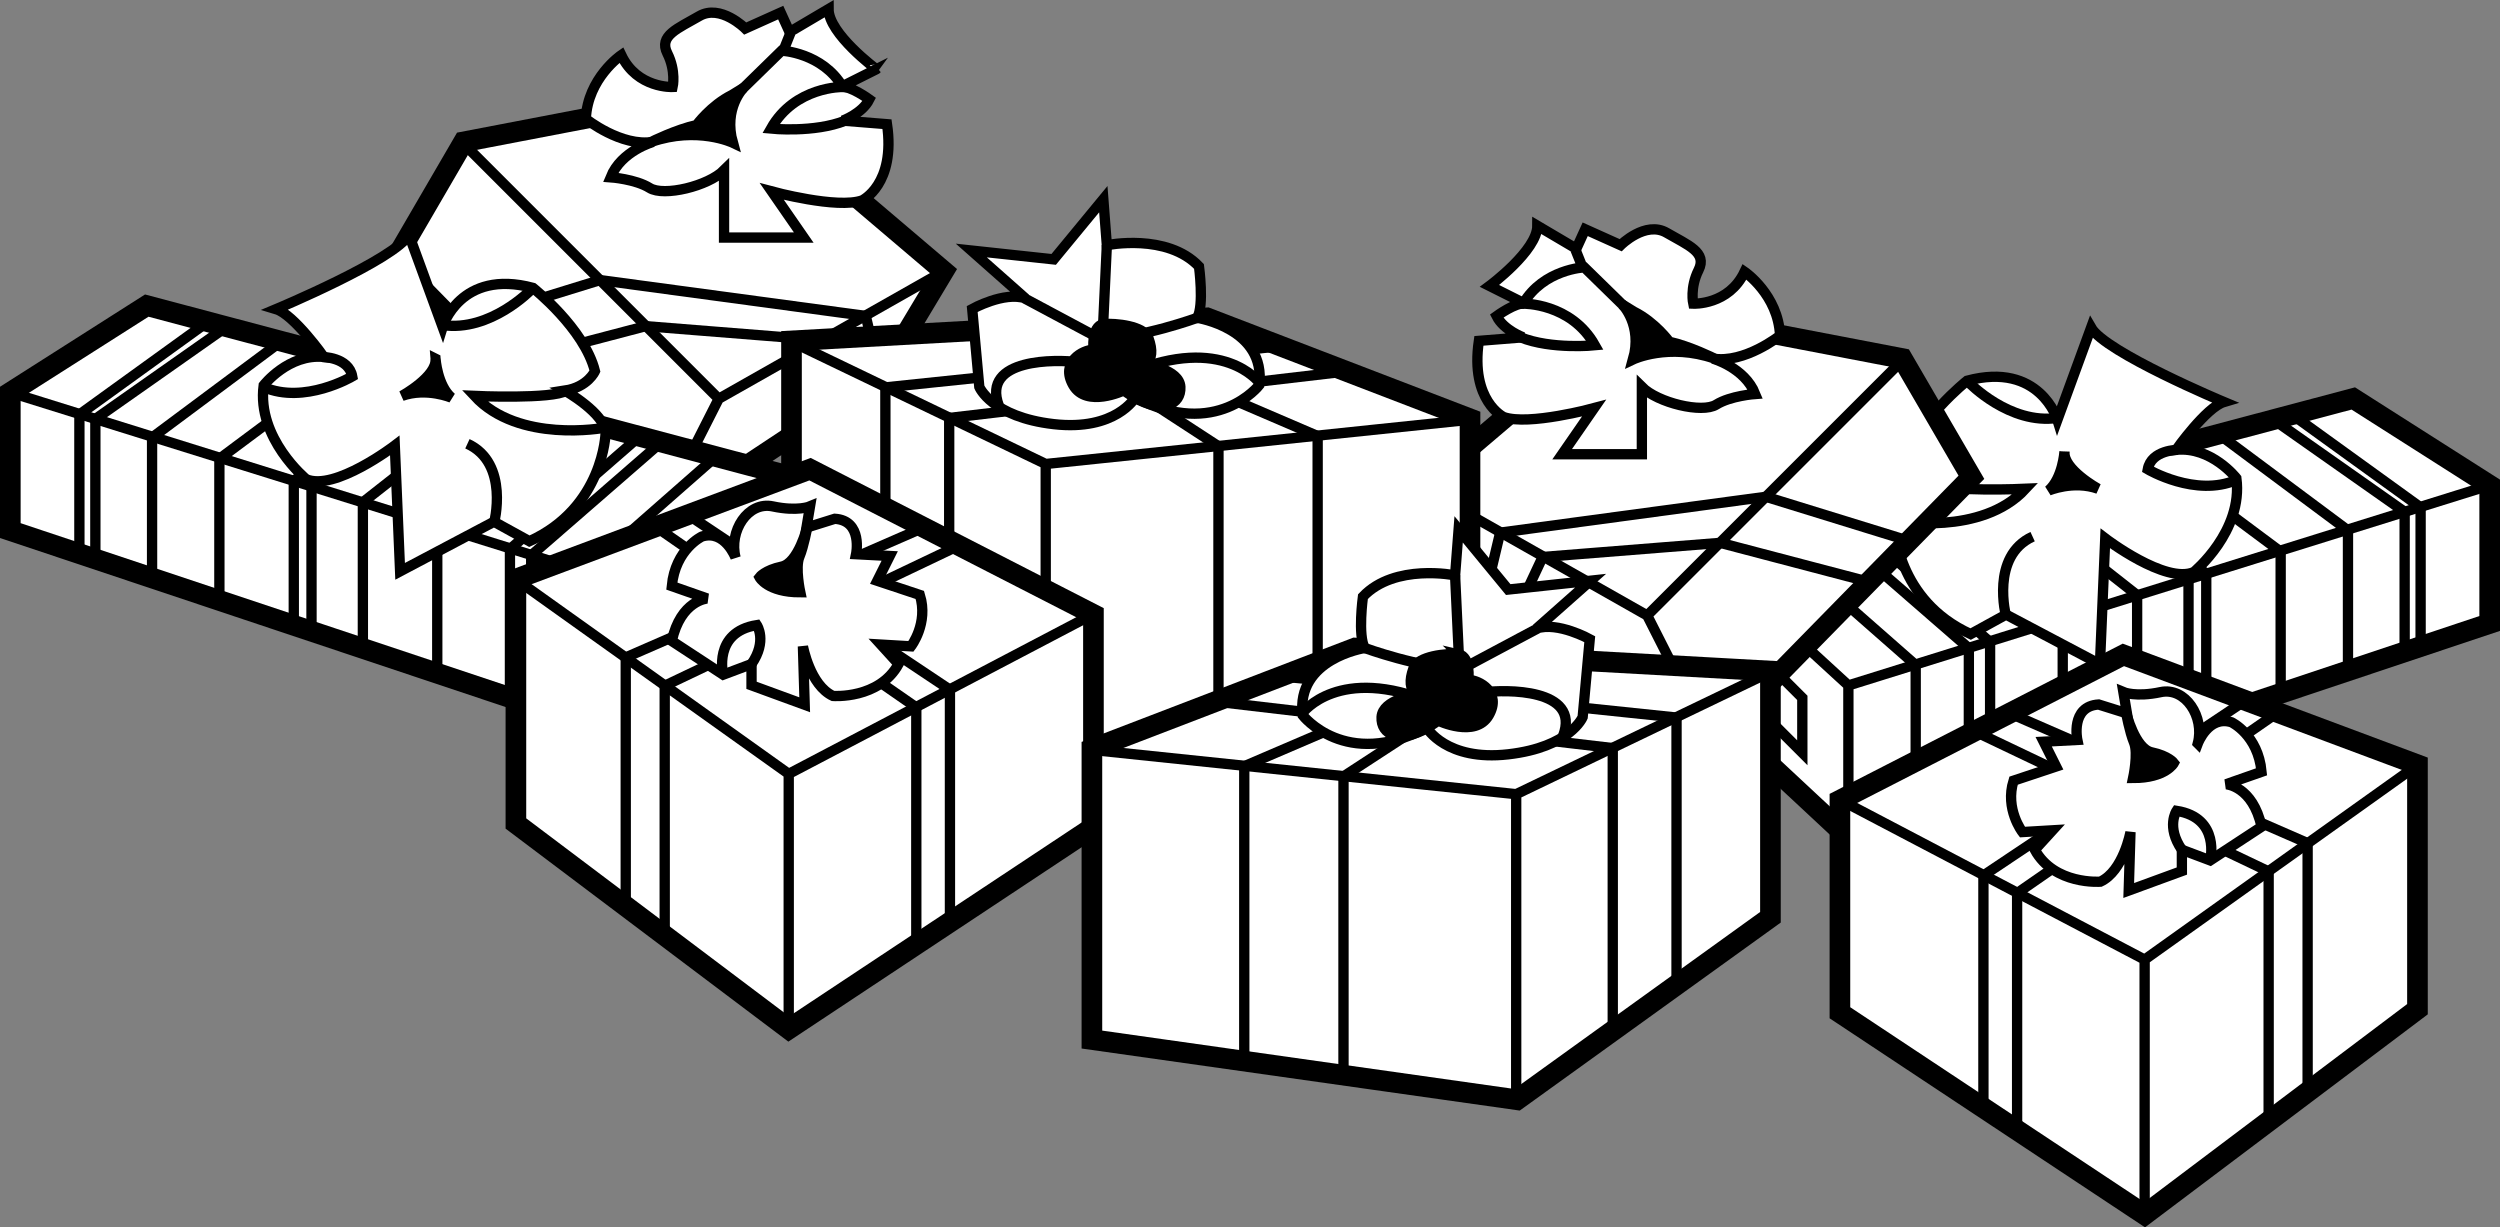
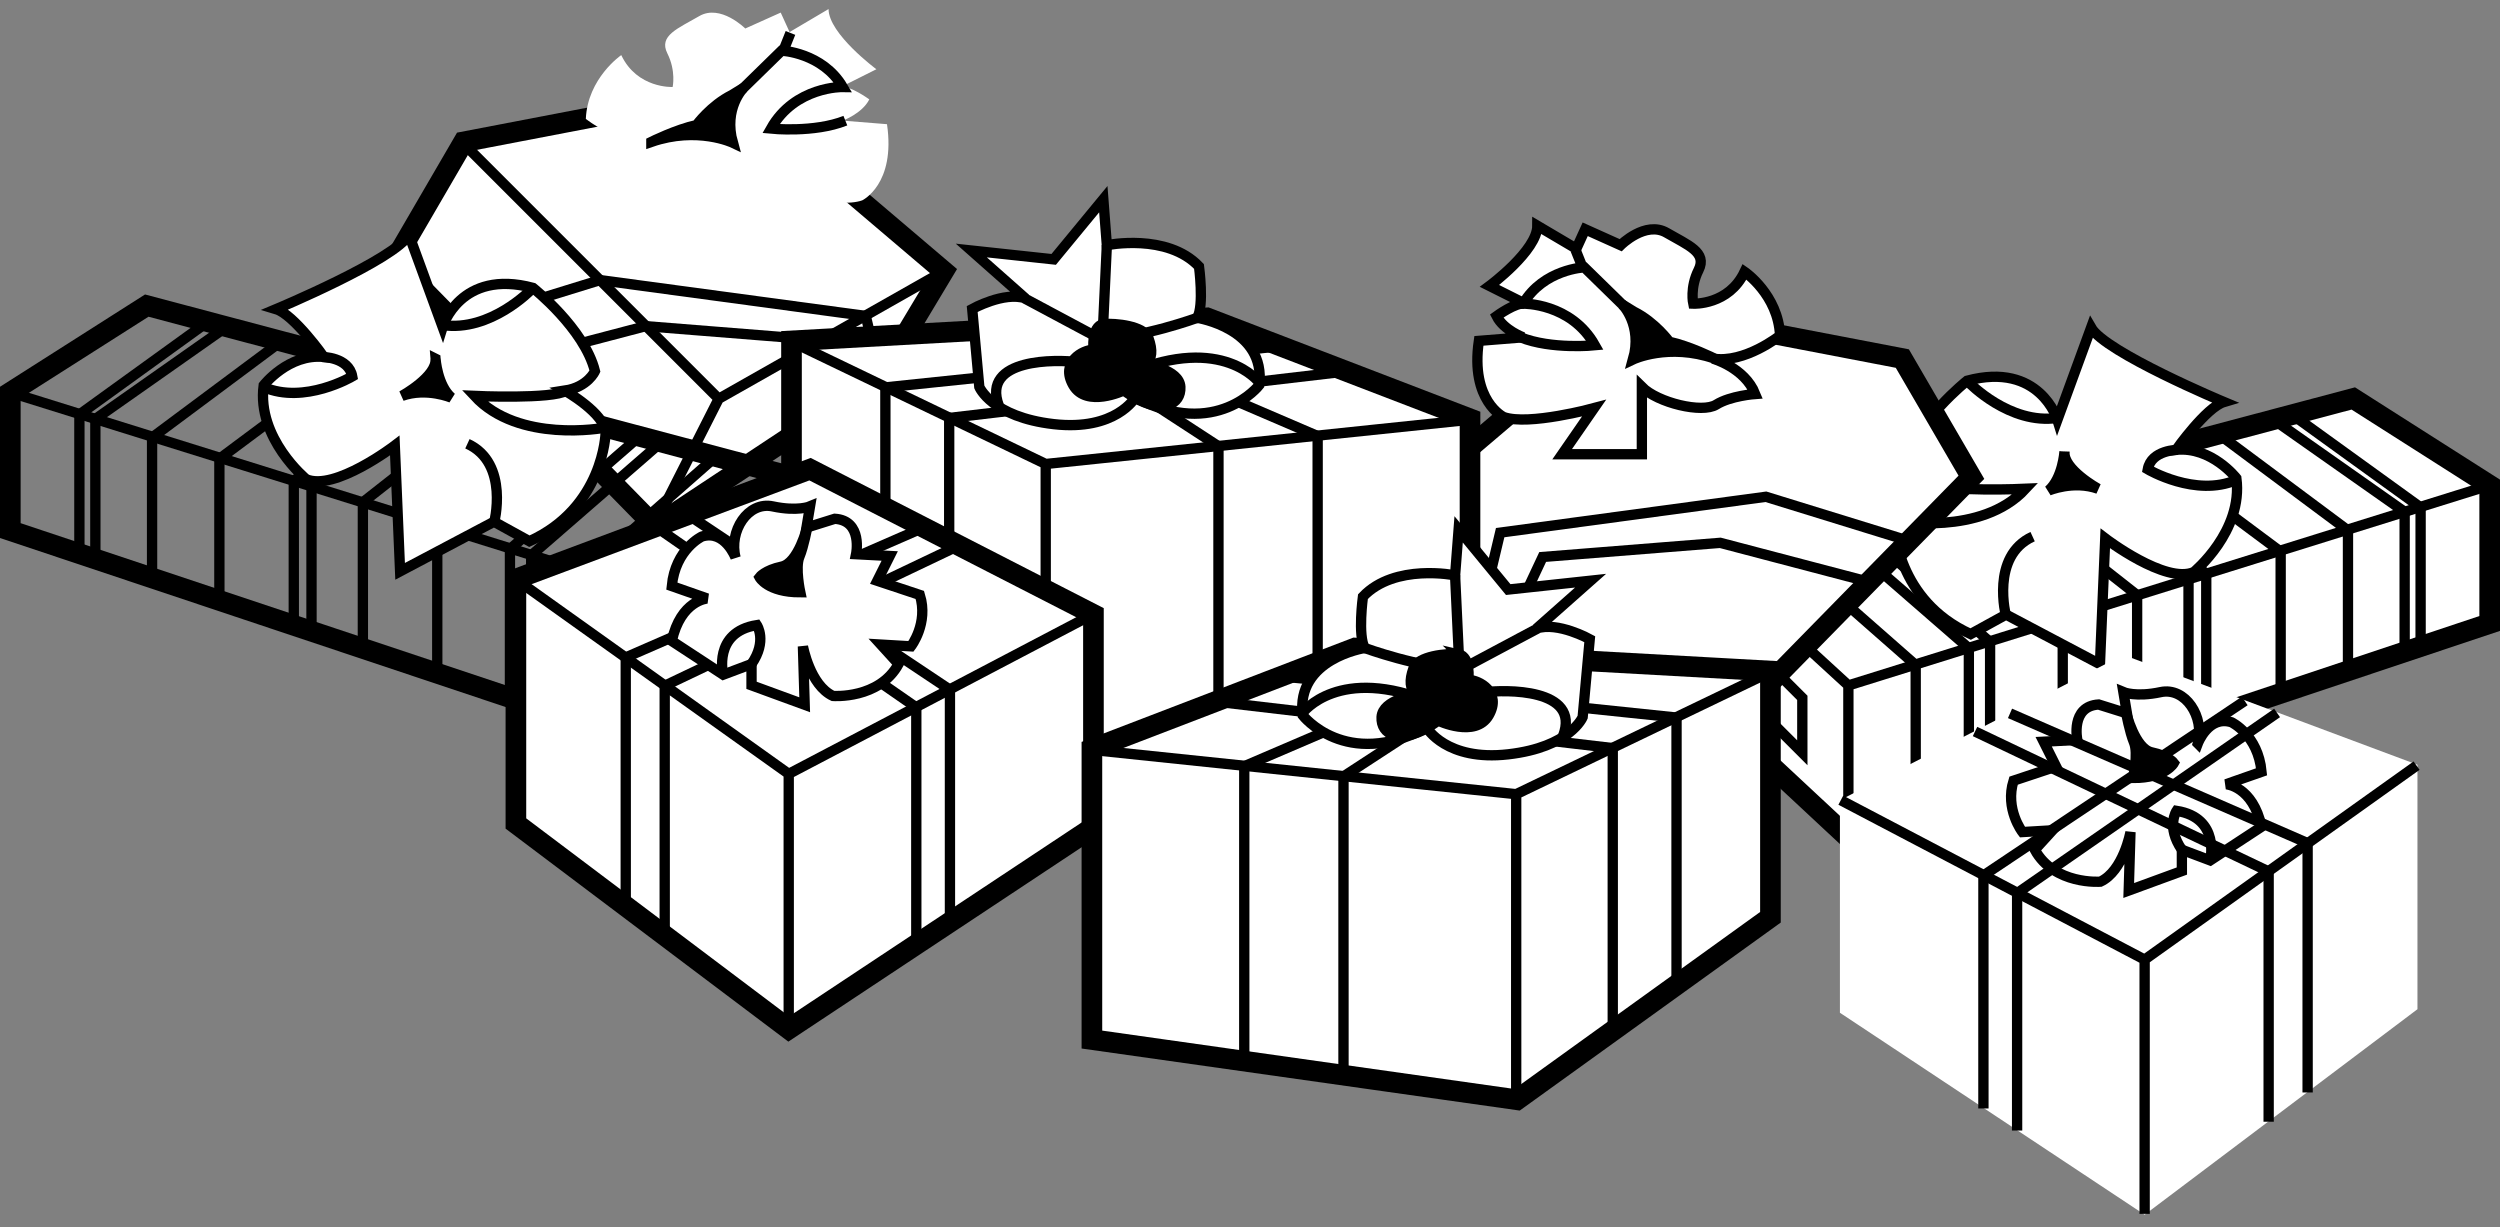
<svg xmlns="http://www.w3.org/2000/svg" width="242.293" height="118.952">
  <rect width="100%" height="100%" fill="#808080" stroke="none" />
  <path fill="#fff" d="m70.86 8.774-25.93 4.977-6.696 11.504 25.243 25.758L85.28 36.587l6.18-10.3L70.859 8.773" />
  <path fill="none" stroke="#000" stroke-width="2" d="m70.86 8.774-25.93 4.977-6.696 11.504 25.243 25.758L85.28 36.587l6.18-10.3zm0 0" />
  <path fill="none" stroke="#000" d="m44.93 13.923 24.726 24.726 21.805-12.363M69.656 38.65l-6.18 12.19" />
  <path fill="none" stroke="#000" d="m44.246 31.438 13.906-4.293 25.754 3.477 1.418 5.965" />
  <path fill="none" stroke="#000" d="m48.191 35.388 14.383-3.778 17.211 1.371 2.574 5.496" />
  <path fill="#fff" d="M75.664 1.22 72.23 2.763s-2.402-2.403-4.464-1.2c-2.059 1.2-3.95 1.887-3.09 3.606.86 1.715.515 3.262.515 3.262s-3.433.171-4.98-3.09c0 0-3.262 2.23-3.434 6.18 0 0 3.434 2.746 6.524 2.23 0 0-3.09.86-4.121 3.433 0 0 2.406.172 3.78 1.032 1.372.86 5.665-.172 7.212-1.715v6.523h7.723l-3.09-4.465s6.355 1.72 8.757.86c0 0 3.262-1.547 2.403-7.383l-4.29-.344s1.888-.687 2.575-2.058c0 0-1.89-1.375-2.746-1.203l3.433-1.72S80.302 3.279 80.302.877l-3.778 2.23-.859-1.886" />
-   <path fill="none" stroke="#000" d="M75.664 1.22 72.23 2.763s-2.402-2.403-4.464-1.2c-2.059 1.2-3.95 1.887-3.09 3.606.86 1.715.515 3.262.515 3.262s-3.433.171-4.98-3.09c0 0-3.262 2.23-3.434 6.18 0 0 3.434 2.746 6.524 2.23 0 0-3.09.86-4.121 3.433 0 0 2.406.172 3.78 1.032 1.372.86 5.665-.172 7.212-1.715v6.523h7.723l-3.09-4.465s6.355 1.72 8.757.86c0 0 3.262-1.547 2.403-7.383l-4.29-.344s1.887-.687 2.575-2.058c0 0-1.89-1.375-2.746-1.203l3.433-1.72S80.301 3.279 80.301.877l-3.778 2.23Zm0 0" />
  <path d="M63.129 13.75s2.406-1.198 4.379-1.628c0 0 1.375-1.89 3.433-2.918l1.118-.687s-1.973 1.972-1.032 5.32c0 0-3.433-1.63-7.898-.086" />
  <path fill="none" stroke="#000" d="M63.129 13.75s2.406-1.198 4.379-1.628c0 0 1.375-1.89 3.433-2.918l1.118-.687s-1.973 1.972-1.032 5.32c0 0-3.433-1.63-7.898-.086zm0 0" />
  <path fill="none" stroke="#000" d="m71.887 8.688 3.863-3.777s3.95.172 5.926 3.52c0 0-4.637-.086-6.957 4.035 0 0 4.207.43 7.21-.774m-6.007-6.781.687-1.719" />
  <path fill="#fff" d="M166.605 54.927V69.52l12.536 11.68 62.152-20.777v-13.39l-13.219-8.415-61.469 16.309" />
  <path fill="none" stroke="#000" stroke-width="2" d="M166.605 54.927V69.52l12.536 11.68 62.152-20.777v-13.39l-13.219-8.415zm0 0" />
  <path fill="none" stroke="#000" d="m166.691 55.013 12.45 11.418 62.152-19.399M179.14 66.43V81.2m-9.617-18.719v5.325l5.153 5.152v-5.324zm0 0" />
  <path fill="none" stroke="#000" d="m172.957 53.298 12.707 11.16v14.508" />
  <path fill="none" stroke="#000" d="m178.281 51.923 12.535 10.902v14.508" />
  <path fill="none" stroke="#000" d="m180.34 51.321 12.535 10.903v14.425M187.04 49.52l12.874 10.473v14.25m-5.578-26.613 12.789 10.047v14.25" />
  <path fill="none" stroke="#000" d="m199.828 46.345 12.277 9.957v13.906" />
  <path fill="none" stroke="#000" d="m201.633 45.743 12.191 9.871V69.52m-5.582-25.582 12.793 9.532v13.734m-5.925-25.066 12.449 9.27v13.566" />
  <path fill="none" stroke="#000" d="m220.348 40.677 12.703 8.93v13.562" />
  <path fill="none" stroke="#000" d="m222.234 40.247 12.364 8.93v13.562" />
  <path fill="#fff" d="M199.402 40.677s-1.718-5.664-8.757-3.778c0 0-4.98 3.95-6.012 8.07 0 0 .687 1.548 2.918 1.887 0 0-3.95 2.235-3.95 4.121 0 0 .176 7.211 7.387 10.477l3.434-1.89 9.098 4.808.515-12.191s5.84 4.464 8.586 3.261c0 0 4.809-3.949 4.121-9.097 0 0-2.406-3.094-5.84-2.75 0 0 2.922-4.121 4.637-4.633 0 0-11.504-4.809-12.875-7.211l-3.262 8.926" />
  <path fill="none" stroke="#000" d="M199.402 40.677s-1.718-5.664-8.757-3.778c0 0-4.98 3.95-6.012 8.07 0 0 .687 1.548 2.918 1.887 0 0-3.95 2.235-3.95 4.121 0 0 .176 7.211 7.387 10.477l3.434-1.89 9.098 4.808.515-12.191s5.84 4.464 8.586 3.261c0 0 4.809-3.949 4.121-9.097 0 0-2.406-3.094-5.84-2.75 0 0 2.922-4.121 4.637-4.633 0 0-11.504-4.809-12.875-7.211zm0 0" />
  <path d="M200.086 43.767s-.172 2.578-1.543 3.777c0 0 2.402-1.027 4.805-.172 0 0-3.434-1.887-3.262-3.605" />
  <path fill="none" stroke="#000" d="M200.086 43.767s-.172 2.578-1.543 3.777c0 0 2.402-1.027 4.805-.172 0 0-3.434-1.887-3.262-3.605zm-9.27-6.696s3.95 4.121 8.586 3.434m-15.625 9.961s8.239 1.543 12.532-3.094c0 0-7.555.344-8.926-.516m23.691-3.261s-2.574 0-2.918 1.89c0 0 4.637 2.746 8.586 1.032m-22.32 13.218s-1.547-5.836 2.574-7.726" />
  <path fill="#fff" d="m158.438 29.774 25.93 4.977 6.694 11.504-25.242 25.758-21.804-14.426-6.18-10.3 20.602-17.513" />
  <path fill="none" stroke="#000" stroke-width="2" d="m158.438 29.774 25.93 4.977 6.694 11.504-25.242 25.758-21.804-14.426-6.18-10.3zm0 0" />
-   <path fill="none" stroke="#000" d="m184.367 34.923-24.726 24.726-21.805-12.363M159.64 59.65l6.18 12.19" />
  <path fill="none" stroke="#000" d="m185.05 52.438-13.905-4.293-25.754 3.477-1.418 5.965" />
  <path fill="none" stroke="#000" d="m181.102 56.388-14.38-3.778-17.21 1.371-2.578 5.496" />
  <path fill="#fff" d="m153.633 22.22 3.433 1.543s2.403-2.403 4.465-1.2c2.059 1.2 3.946 1.887 3.09 3.606-.86 1.715-.516 3.262-.516 3.262s3.434.171 4.977-3.09c0 0 3.266 2.23 3.434 6.18 0 0-3.434 2.746-6.524 2.23 0 0 3.09.86 4.121 3.433 0 0-2.402.172-3.777 1.032-1.371.86-5.664-.172-7.211-1.715v6.523h-7.727l3.09-4.465s-6.351 1.72-8.754.86c0 0-3.265-1.547-2.406-7.383l4.293-.344s-1.887-.687-2.574-2.058c0 0 1.887-1.375 2.746-1.203l-3.434-1.72s4.637-3.433 4.637-5.835l3.777 2.23.86-1.886" />
  <path fill="none" stroke="#000" d="m153.633 22.22 3.433 1.543s2.403-2.403 4.465-1.2c2.059 1.2 3.946 1.887 3.09 3.606-.86 1.715-.516 3.262-.516 3.262s3.434.171 4.977-3.09c0 0 3.266 2.23 3.434 6.18 0 0-3.434 2.746-6.524 2.23 0 0 3.09.86 4.121 3.433 0 0-2.402.172-3.777 1.032-1.371.86-5.664-.172-7.211-1.715v6.523h-7.727l3.09-4.465s-6.351 1.72-8.754.86c0 0-3.265-1.547-2.406-7.383l4.293-.344s-1.887-.687-2.574-2.058c0 0 1.887-1.375 2.746-1.203l-3.434-1.72s4.637-3.433 4.637-5.835l3.777 2.23zm0 0" />
  <path d="M166.164 34.75s-2.402-1.198-4.379-1.628c0 0-1.37-1.89-3.433-2.918l-1.114-.687s1.973 1.972 1.028 5.32c0 0 3.433-1.63 7.898-.086" />
  <path fill="none" stroke="#000" d="M166.164 34.75s-2.402-1.198-4.379-1.628c0 0-1.37-1.89-3.433-2.918l-1.114-.687s1.973 1.972 1.028 5.32c0 0 3.433-1.63 7.898-.086zm0 0" />
  <path fill="none" stroke="#000" d="m157.41 29.688-3.863-3.777s-3.95.172-5.926 3.52c0 0 4.637-.086 6.953 4.035 0 0-4.207.43-7.21-.774m6.011-6.781-.688-1.719" />
  <path fill="#fff" d="m116.973 30.802 25.496 9.789v28.16l-41.207 5.836L76.71 56.899V33.036l40.262-2.234" />
  <path fill="none" stroke="#000" stroke-width="2" d="m116.973 30.802 25.496 9.789v28.16l-41.207 5.836L76.71 56.899V33.036zm0 0" />
  <path fill="none" stroke="#000" d="m142.469 40.677-41.121 4.293L76.71 33.122m24.638 11.848V74.5" />
  <path fill="none" stroke="#000" d="m115 36.813 12.703 5.45v28.546" />
  <path fill="none" stroke="#000" d="m108.473 36.985 9.617 6.266v28.93" />
  <path fill="none" stroke="#000" d="m130.453 35.997-38.46 4.508v27.472" />
  <path fill="none" stroke="#000" d="m124.098 33.552-38.29 3.992V63.47" />
  <path fill="#fff" d="M107.273 23.763s5.836-1.2 8.93 2.062c0 0 .512 3.777-.172 4.977 0 0 6.696 1.03 6.008 6.527 0 0-4.121 5.32-12.02 1.203 0 0-1.886 3.262-7.898 2.574-6.008-.687-7.21-3.605-7.21-3.605l-.688-7.555s3.09-1.719 5.152-1.031l-5.238-4.637 7.984.86 4.809-5.836.343 4.46" />
  <path fill="none" stroke="#000" d="M107.273 23.763s5.836-1.2 8.93 2.062c0 0 .512 3.777-.172 4.977 0 0 6.696 1.03 6.008 6.527 0 0-4.121 5.32-12.02 1.203 0 0-1.886 3.262-7.898 2.574-6.008-.687-7.21-3.605-7.21-3.605l-.688-7.555s3.09-1.719 5.152-1.031l-5.238-4.637 7.984.86 4.809-5.836zm0 0" />
  <path fill="none" stroke="#000" d="m107.273 23.763-.43 9.187-7.554-4.035m16.742 1.887s-5.41 1.976-9.101 1.976m15.11 4.293s-3.52-4.722-12.536-.945" />
  <path d="M106.93 31.403c1.203-.086 3.949.172 4.379 1.375.43 1.203.343 1.973-.258 2.574 0 0 3.262.43 3.347 2.149.086 1.715-1.718 2.574-4.464 1.031l-1.028-.687s-3.61 1.714-4.894-.516c-1.29-2.234.945-3.434 1.972-3.434 0 0-.257-2.234.946-2.492" />
  <path fill="none" stroke="#000" d="M106.93 31.403c1.203-.086 3.949.172 4.379 1.375.43 1.203.343 1.973-.258 2.574 0 0 3.262.43 3.347 2.149.086 1.715-1.718 2.574-4.464 1.031l-1.028-.687s-3.61 1.714-4.894-.516c-1.29-2.234.945-3.434 1.972-3.434 0 0-.257-2.234.946-2.492zm0 0" />
  <path fill="none" stroke="#000" d="M104.438 35.095c-1.973-.258-9.356-.426-7.637 4.207" />
-   <path fill="#fff" d="M75.691 45.927V60.52L63.156 72.2 1 51.423v-13.39l13.223-8.415L75.69 45.927" />
  <path fill="none" stroke="#000" stroke-width="2" d="M75.691 45.927V60.52L63.156 72.2 1 51.423v-13.39l13.223-8.415zm0 0" />
  <path fill="none" stroke="#000" d="M75.605 46.013 63.156 57.43 1 38.032M63.156 57.43V72.2m9.614-18.719v5.325l-5.149 5.152v-5.324zm0 0" />
  <path fill="none" stroke="#000" d="m69.336 44.298-12.703 11.16v14.508" />
  <path fill="none" stroke="#000" d="M64.016 42.923 51.48 53.825v14.508" />
  <path fill="none" stroke="#000" d="M61.953 42.321 49.422 53.224v14.425m5.836-27.129-12.88 10.473v14.25M47.96 38.63 35.169 48.677v14.25" />
  <path fill="none" stroke="#000" d="M42.465 37.345 30.19 47.302v13.906" />
  <path fill="none" stroke="#000" d="m40.664 36.743-12.191 9.871V60.52m5.582-25.582L21.262 44.47v13.734m5.922-25.066-12.446 9.27v13.566" />
  <path fill="none" stroke="#000" d="m21.95 31.677-12.708 8.93v13.562" />
  <path fill="none" stroke="#000" d="m20.059 31.247-12.364 8.93v13.562" />
  <path fill="#fff" d="M42.895 31.677s1.718-5.664 8.757-3.778c0 0 4.98 3.95 6.008 8.07 0 0-.683 1.548-2.918 1.887 0 0 3.95 2.235 3.95 4.121 0 0-.172 7.211-7.383 10.477l-3.434-1.89-9.098 4.808-.515-12.191s-5.84 4.464-8.586 3.261c0 0-4.809-3.949-4.121-9.097 0 0 2.402-3.094 5.836-2.75 0 0-2.918-4.121-4.633-4.633 0 0 11.504-4.809 12.875-7.211l3.262 8.926" />
  <path fill="none" stroke="#000" d="M42.895 31.677s1.718-5.664 8.757-3.778c0 0 4.98 3.95 6.008 8.07 0 0-.683 1.548-2.918 1.887 0 0 3.95 2.235 3.95 4.121 0 0-.172 7.211-7.383 10.477l-3.434-1.89-9.098 4.808-.515-12.191s-5.84 4.464-8.586 3.261c0 0-4.809-3.949-4.121-9.097 0 0 2.402-3.094 5.836-2.75 0 0-2.918-4.121-4.633-4.633 0 0 11.504-4.809 12.875-7.211zm0 0" />
  <path d="M42.21 34.767s.169 2.578 1.544 3.777c0 0-2.402-1.027-4.809-.172 0 0 3.434-1.887 3.266-3.605" />
  <path fill="none" stroke="#000" d="M42.21 34.767s.169 2.578 1.544 3.777c0 0-2.402-1.027-4.809-.172 0 0 3.434-1.887 3.266-3.605zm9.27-6.696s-3.949 4.121-8.585 3.434m15.625 9.961s-8.243 1.543-12.532-3.094c0 0 7.555.344 8.926-.516m-23.695-3.261s2.578 0 2.922 1.89c0 0-4.637 2.746-8.586 1.032m22.32 13.218s1.547-5.836-2.574-7.726" />
  <path fill="#fff" d="M78.504 45.47 50 56.118V79.81l26.441 19.918 29.532-19.574V59.552L78.503 45.47" />
  <path fill="none" stroke="#000" stroke-width="2" d="M78.504 45.47 50 56.118V79.81l26.441 19.918 29.532-19.574V59.552zm0 0" />
  <path fill="none" stroke="#000" d="m50.086 56.204 26.355 18.8 29.446-15.452M76.441 75.005v24.637" />
  <path fill="none" stroke="#000" d="M89.492 51.138 60.645 63.716V87.88" />
  <path fill="none" stroke="#000" d="M92.883 52.895 64.422 66.462v24.254" />
  <path fill="none" stroke="#000" d="m63.61 51.095 25.195 17.468v23.008" />
  <path fill="none" stroke="#000" d="M66.742 49.934 92.066 66.85v22.578" />
  <path fill="#fff" d="M71.293 54.056s-1.031-2.747-3.262-2.059c0 0-2.578 1.203-2.922 4.805l3.434 1.203s-2.574.172-3.434 4.12l4.98 3.263 2.747-1.032v2.063l5.152 1.887-.172-5.664s.688 3.777 2.918 4.808c0 0 4.465.344 6.352-3.094L85.37 62.47l2.918.172s1.719-2.23.86-4.98l-4.122-1.372 1.203-2.406-3.261-.172s.683-3.262-2.063-3.434l-2.746.86.344-2.059s-1.203.512-3.606 0c-2.406-.516-4.293 2.402-3.605 4.977" />
  <path fill="none" stroke="#000" d="M71.293 54.056s-1.031-2.747-3.262-2.059c0 0-2.578 1.203-2.922 4.805l3.434 1.203s-2.574.172-3.434 4.12l4.98 3.263 2.747-1.032v2.063l5.152 1.887-.172-5.664s.688 3.777 2.918 4.808c0 0 4.465.344 6.352-3.094L85.37 62.47l2.918.172s1.719-2.23.86-4.98l-4.122-1.372 1.203-2.406-3.261-.172s.683-3.262-2.063-3.434l-2.746.86.344-2.059s-1.203.512-3.606 0c-2.406-.516-4.293 2.402-3.605 4.977zm0 0" />
  <path fill="none" stroke="#000" d="M70.09 65.388s-1.031-4.121 3.262-4.805c0 0 1.03 1.543-.516 3.773" />
  <path d="M78.246 51.052s-.86 3.52-2.492 3.863c-1.629.344-2.145 1.031-2.145 1.031s.774 1.457 3.95 1.457c0 0-.516-2.402-.086-3.433.43-1.032.773-2.918.773-2.918" />
  <path fill="none" stroke="#000" d="M78.246 51.052s-.86 3.52-2.492 3.863c-1.629.344-2.145 1.031-2.145 1.031s.774 1.457 3.95 1.457c0 0-.516-2.402-.086-3.433.43-1.032.773-2.918.773-2.918zm0 0" />
  <path fill="#fff" d="m131.324 62.802-25.5 9.789v28.16l41.207 5.836 24.555-17.688V65.036l-40.262-2.234" />
  <path fill="none" stroke="#000" stroke-width="2" d="m131.324 62.802-25.5 9.789v28.16l41.207 5.836 24.555-17.688V65.036zm0 0" />
  <path fill="none" stroke="#000" d="m105.824 72.677 41.121 4.293 24.64-11.848m-24.64 11.848v29.53" />
  <path fill="none" stroke="#000" d="m133.297 68.813-12.707 5.45v28.546" />
  <path fill="none" stroke="#000" d="m139.82 68.985-9.613 6.266v28.93" />
  <path fill="none" stroke="#000" d="m117.844 67.997 38.46 4.508v27.472" />
  <path fill="none" stroke="#000" d="m124.195 65.552 38.29 3.992V95.47" />
  <path fill="#fff" d="M141.023 55.763s-5.84-1.2-8.93 2.062c0 0-.515 3.777.173 4.977 0 0-6.696 1.03-6.008 6.527 0 0 4.12 5.32 12.02 1.203 0 0 1.886 3.262 7.894 2.574 6.012-.687 7.215-3.605 7.215-3.605l.687-7.555s-3.094-1.719-5.152-1.031l5.234-4.637-7.984.86-4.805-5.836-.344 4.46" />
  <path fill="none" stroke="#000" d="M141.023 55.763s-5.84-1.2-8.93 2.062c0 0-.515 3.777.173 4.977 0 0-6.696 1.03-6.008 6.527 0 0 4.12 5.32 12.02 1.203 0 0 1.886 3.262 7.894 2.574 6.012-.687 7.215-3.605 7.215-3.605l.687-7.555s-3.094-1.719-5.152-1.031l5.234-4.637-7.984.86-4.805-5.836zm0 0" />
  <path fill="none" stroke="#000" d="m141.023 55.763.43 9.187 7.555-4.035m-16.742 1.887s5.41 1.976 9.101 1.976m-15.109 4.293s3.52-4.722 12.531-.945" />
  <path d="M141.367 63.403c-1.203-.086-3.949.172-4.379 1.375-.43 1.203-.343 1.973.258 2.574 0 0-3.262.43-3.348 2.149-.085 1.715 1.715 2.574 4.465 1.031l1.028-.687s3.605 1.714 4.894-.516c1.29-2.234-.945-3.434-1.976-3.434 0 0 .261-2.234-.942-2.492" />
  <path fill="none" stroke="#000" d="M141.367 63.403c-1.203-.086-3.949.172-4.379 1.375-.43 1.203-.343 1.973.258 2.574 0 0-3.262.43-3.348 2.149-.085 1.715 1.715 2.574 4.465 1.031l1.028-.687s3.605 1.714 4.894-.516c1.29-2.234-.945-3.434-1.976-3.434 0 0 .261-2.234-.942-2.492zm0 0" />
  <path fill="none" stroke="#000" d="M143.855 67.095c1.977-.258 9.36-.426 7.641 4.207" />
  <path fill="#fff" d="m205.793 63.47 28.5 10.648V97.81l-26.441 19.918-29.532-19.574V77.552l27.473-14.082" />
-   <path fill="none" stroke="#000" stroke-width="2" d="m205.793 63.47 28.5 10.648V97.81l-26.441 19.918-29.532-19.574V77.552zm0 0" />
  <path fill="none" stroke="#000" d="m234.207 74.204-26.355 18.8-29.446-15.452m29.446 15.453v24.637" />
  <path fill="none" stroke="#000" d="m194.805 69.138 28.843 12.578v24.164" />
  <path fill="none" stroke="#000" d="m191.414 70.895 28.457 13.567v24.254" />
  <path fill="none" stroke="#000" d="m220.688 69.095-25.196 17.468v23.008" />
  <path fill="none" stroke="#000" d="M217.555 67.934 192.227 84.85v22.578" />
-   <path fill="#fff" d="M213.004 72.056s1.031-2.747 3.262-2.059c0 0 2.578 1.203 2.918 4.805l-3.434 1.203s2.578.172 3.434 4.12l-4.977 3.263-2.746-1.032v2.063l-5.152 1.887.171-5.664s-.687 3.777-2.921 4.808c0 0-4.461.344-6.352-3.094l1.719-1.886-2.918.172s-1.719-2.23-.86-4.98l4.122-1.372-1.204-2.406 3.262-.172s-.687-3.262 2.063-3.434l2.746.86-.344-2.059s1.203.512 3.605 0c2.403-.516 4.293 2.402 3.606 4.977" />
  <path fill="none" stroke="#000" d="M213.004 72.056s1.031-2.747 3.262-2.059c0 0 2.578 1.203 2.918 4.805l-3.434 1.203s2.578.172 3.434 4.12l-4.977 3.263-2.746-1.032v2.063l-5.152 1.887.171-5.664s-.687 3.777-2.921 4.808c0 0-4.461.344-6.352-3.094l1.719-1.886-2.918.172s-1.719-2.23-.86-4.98l4.122-1.372-1.204-2.406 3.262-.172s-.687-3.262 2.063-3.434l2.746.86-.344-2.059s1.203.512 3.605 0c2.403-.516 4.293 2.402 3.606 4.977zm0 0" />
  <path fill="none" stroke="#000" d="M214.207 83.388s1.031-4.121-3.262-4.805c0 0-1.03 1.543.516 3.773" />
  <path d="M206.05 69.052s.86 3.52 2.49 3.863c1.632.344 2.148 1.031 2.148 1.031s-.774 1.457-3.95 1.457c0 0 .516-2.402.086-3.433-.43-1.032-.773-2.918-.773-2.918" />
  <path fill="none" stroke="#000" d="M206.05 69.052s.86 3.52 2.49 3.863c1.632.344 2.148 1.031 2.148 1.031s-.774 1.457-3.95 1.457c0 0 .516-2.402.086-3.433-.43-1.032-.773-2.918-.773-2.918zm0 0" />
</svg>